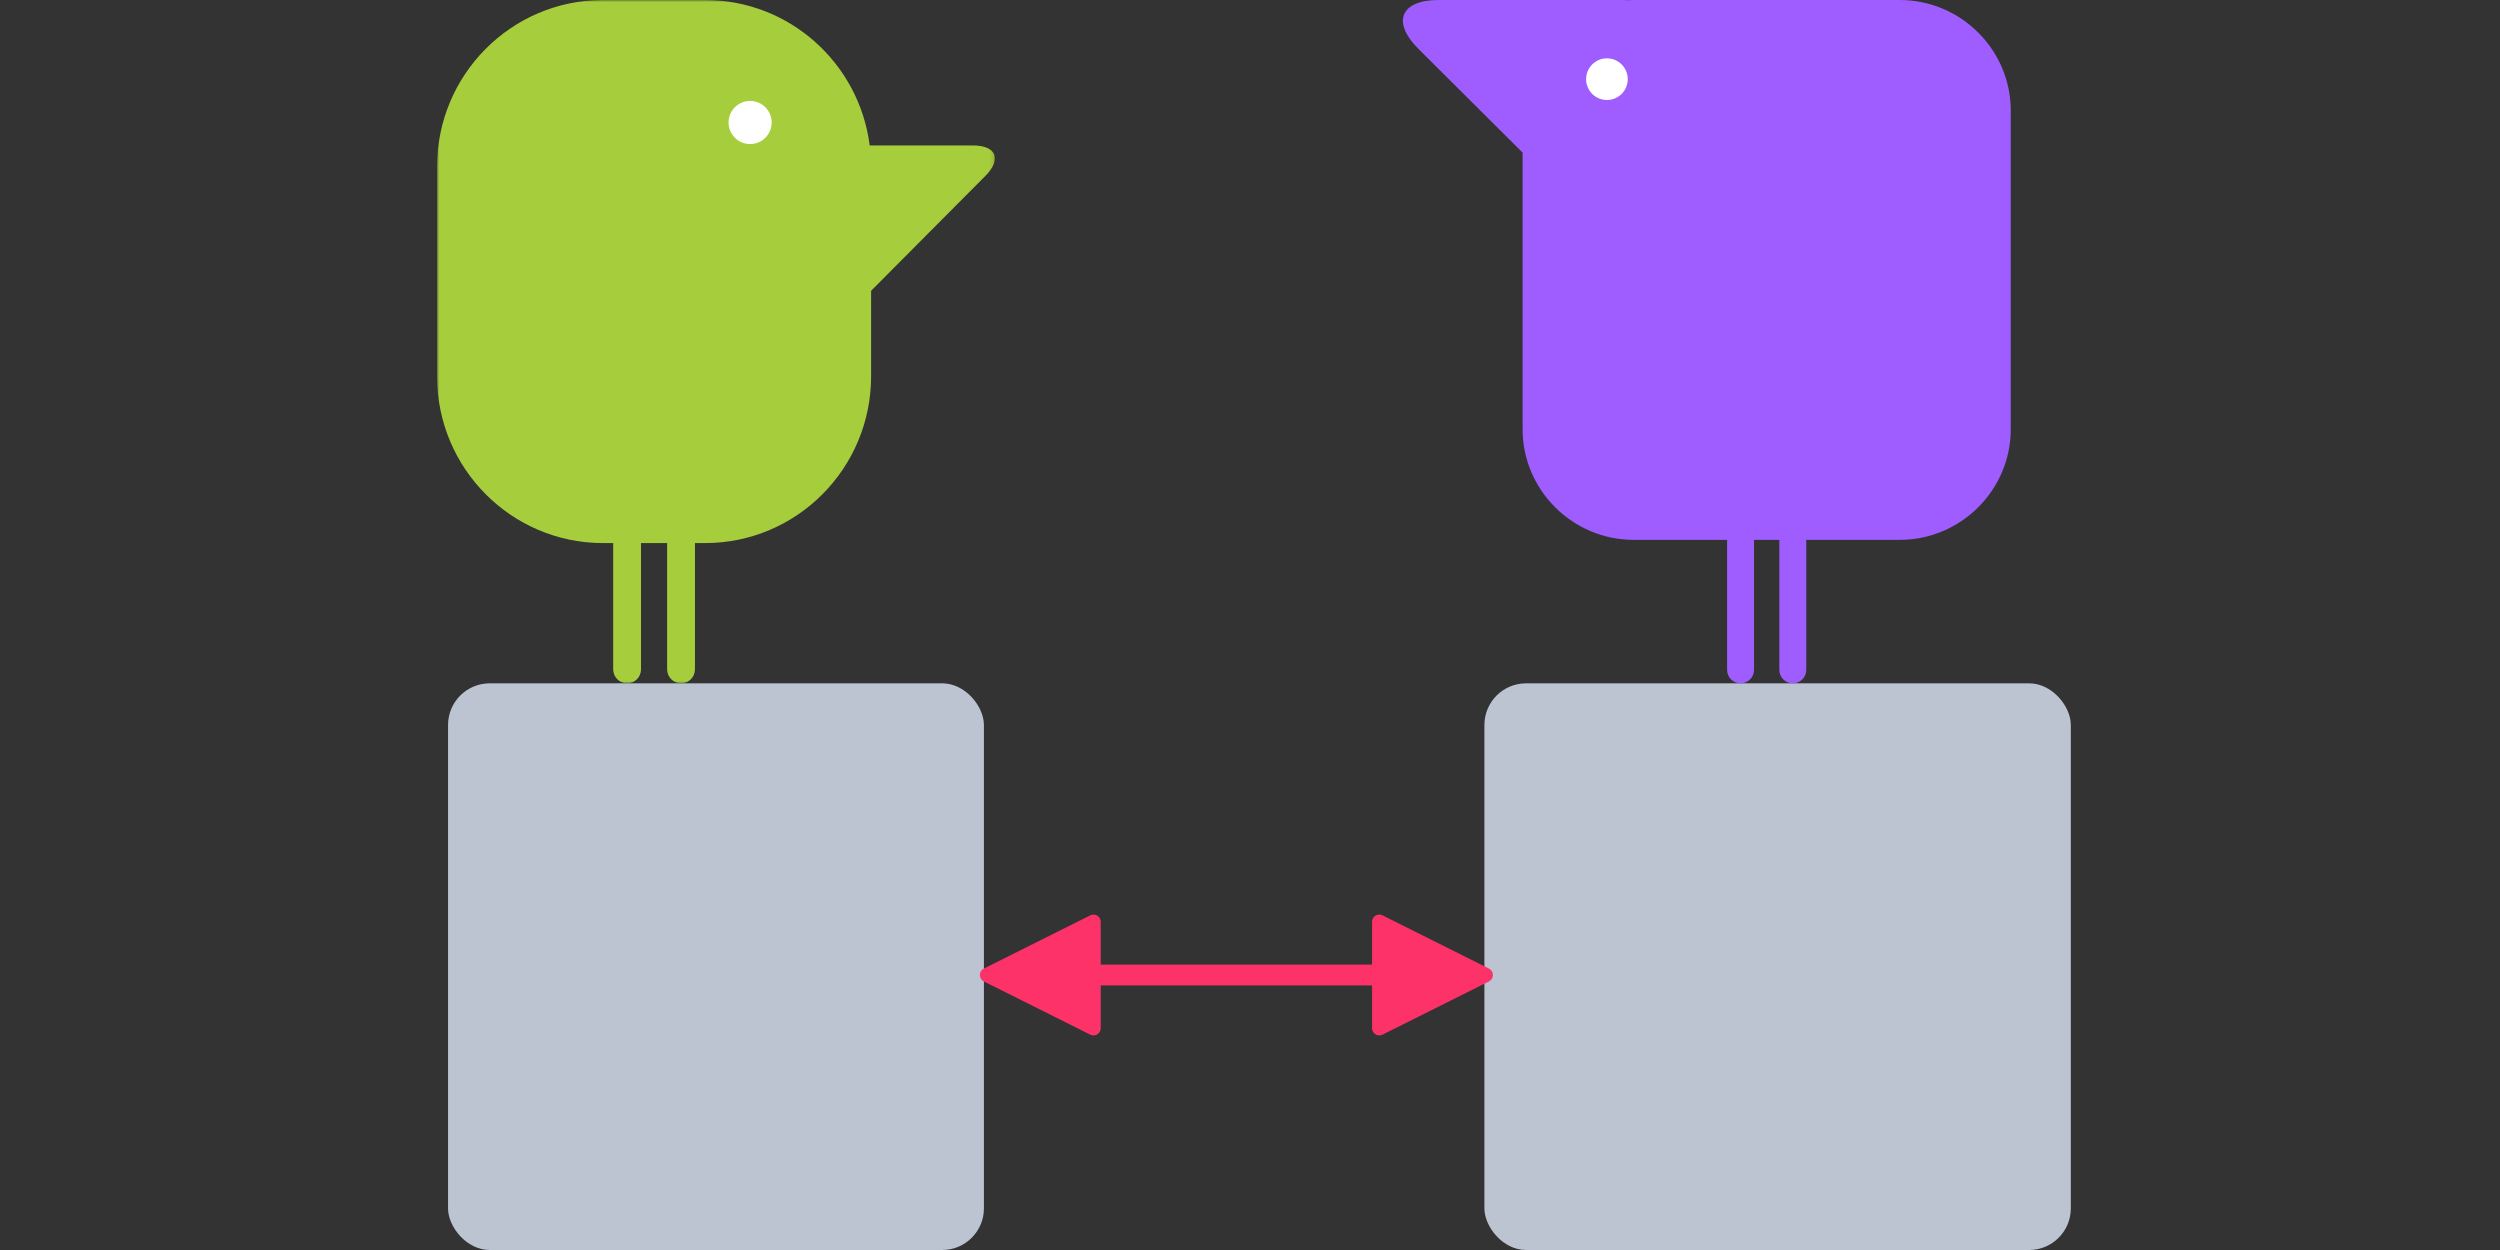
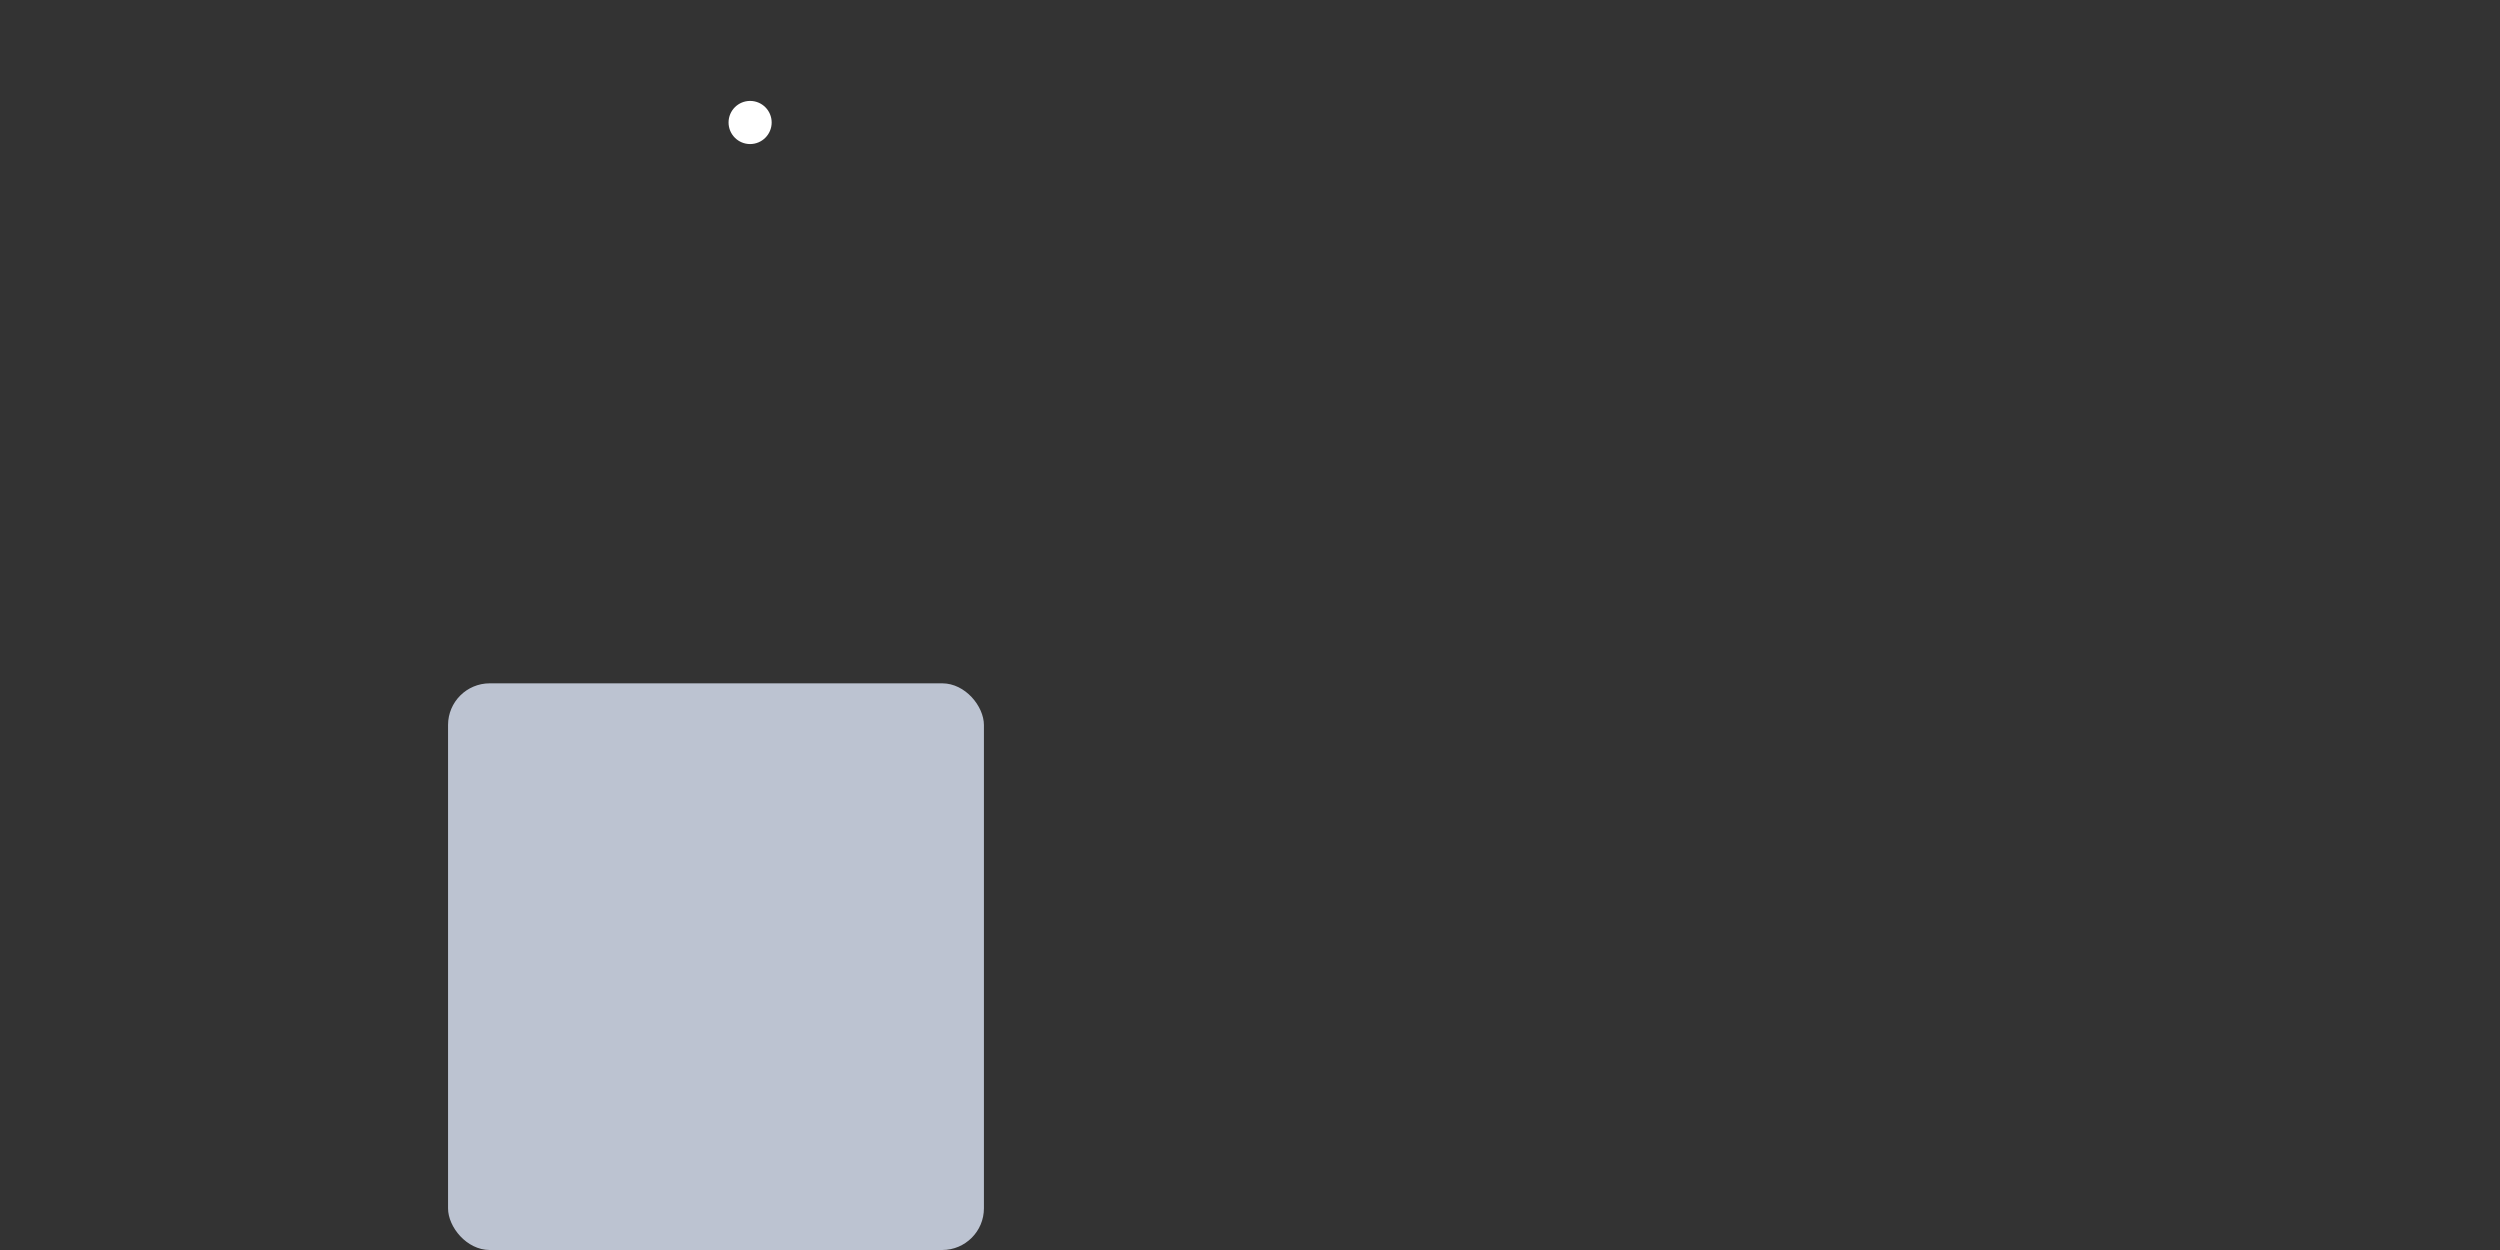
<svg xmlns="http://www.w3.org/2000/svg" xmlns:xlink="http://www.w3.org/1999/xlink" width="600px" height="300px" viewBox="0 0 600 300" version="1.1">
  <rect x="0" y="0" width="600" height="300" fill="#333333" stroke="none" />
  <title>texthelper-gapbetween</title>
  <defs>
-     <polygon id="path-1" points="1.77635684e-15 0 133.891 0 133.891 164 1.77635684e-15 164" />
-   </defs>
+     </defs>
  <g id="Page-1" stroke="none" stroke-width="1" fill="none" fill-rule="evenodd">
    <g id="Group-7" transform="translate(104.891, 0)">
      <rect id="Rectangle" fill="#BCC3D1" x="2.641" y="164" width="128.609" height="136" rx="10" />
-       <rect id="Rectangle-Copy" fill="#BCC3D1" x="251.366" y="164" width="140.742" height="136" rx="10" />
      <g id="Group-2" transform="translate(-0, 0)">
        <g id="Group-10">
          <mask id="mask-2" fill="white">
            <use xlink:href="#path-1" />
          </mask>
          <g id="Clip-9" />
-           <path d="M128.561,34.904 L103.838,34.904 C101.328,15.216 84.605,0 64.331,0 L39.844,0 C17.837,0 1.77635684e-15,17.927 1.77635684e-15,40.042 L1.77635684e-15,90.297 C1.77635684e-15,112.411 17.837,130.339 39.844,130.339 L42.276,130.339 L42.276,160.646 C42.276,162.497 43.772,164 45.614,164 C47.458,164 48.952,162.497 48.952,160.646 L48.952,130.339 L55.223,130.339 L55.223,160.646 C55.223,162.497 56.719,164 58.561,164 C60.405,164 61.899,162.497 61.899,160.646 L61.899,130.339 L64.331,130.339 C86.338,130.339 104.175,112.411 104.175,90.297 L104.175,69.784 L131.583,42.24 C135.598,38.205 134.238,34.904 128.561,34.904" id="Fill-8" fill="#A6CE3C" mask="url(#mask-2)" />
+           <path d="M128.561,34.904 L103.838,34.904 C101.328,15.216 84.605,0 64.331,0 L39.844,0 C17.837,0 1.77635684e-15,17.927 1.77635684e-15,40.042 L1.77635684e-15,90.297 C1.77635684e-15,112.411 17.837,130.339 39.844,130.339 L42.276,160.646 C42.276,162.497 43.772,164 45.614,164 C47.458,164 48.952,162.497 48.952,160.646 L48.952,130.339 L55.223,130.339 L55.223,160.646 C55.223,162.497 56.719,164 58.561,164 C60.405,164 61.899,162.497 61.899,160.646 L61.899,130.339 L64.331,130.339 C86.338,130.339 104.175,112.411 104.175,90.297 L104.175,69.784 L131.583,42.24 C135.598,38.205 134.238,34.904 128.561,34.904" id="Fill-8" fill="#A6CE3C" mask="url(#mask-2)" />
        </g>
        <path d="M80.308,29.397 C80.308,32.257 77.992,34.574 75.134,34.574 C72.277,34.574 69.963,32.257 69.963,29.397 C69.963,26.537 72.277,24.22 75.134,24.22 C77.992,24.22 80.308,26.537 80.308,29.397" id="Fill-13" fill="#FFFFFF" />
      </g>
      <g id="Group" transform="translate(304.751, 82) scale(-1, 1) translate(-304.751, -82) translate(231.811, 0)">
-         <path d="M137.278,0 L92.939,0 C92.631,0 92.329,0.029 92.023,0.047 C91.52,0.018 91.014,0 90.503,0 L26.653,0 C11.994,0 0,11.945 0,26.545 L0,103.021 C0,117.62 11.994,129.566 26.653,129.566 L49.078,129.566 L49.078,160.781 C49.078,162.559 50.525,164 52.31,164 C54.095,164 55.542,162.559 55.542,160.781 L55.542,129.566 L61.614,129.566 L61.614,160.781 C61.614,162.559 63.061,164 64.846,164 C66.631,164 68.078,162.559 68.078,160.781 L68.078,129.566 L90.503,129.566 C105.163,129.566 117.156,117.62 117.156,103.021 L117.156,36.631 L142.158,11.732 C148.636,5.279 146.441,0 137.278,0" id="Fill-1" fill="#9F5DFF" />
-         <path d="M101.917,18.999 C101.917,21.762 99.68,24 96.92,24 C94.16,24 91.925,21.762 91.925,18.999 C91.925,16.238 94.16,14 96.92,14 C99.68,14 101.917,16.238 101.917,18.999" id="Fill-6" fill="#FFFFFF" />
-       </g>
-       <path id="Line" d="M226.135,219.5 C226.404,219.5 226.669,219.563 226.909,219.683 L226.909,219.683 L252.449,232.453 C253.303,232.88 253.65,233.919 253.223,234.773 C253.055,235.108 252.784,235.38 252.449,235.547 L252.449,235.547 L226.909,248.317 C226.055,248.744 225.015,248.398 224.588,247.543 C224.468,247.303 224.406,247.038 224.406,246.77 L224.406,246.77 L224.405,236.5 L159.281,236.5 L159.281,246.77 C159.281,246.985 159.241,247.197 159.164,247.396 L159.099,247.543 C158.694,248.353 157.74,248.706 156.914,248.378 L156.778,248.317 L131.238,235.547 C130.903,235.38 130.632,235.108 130.464,234.773 C130.059,233.964 130.349,232.989 131.107,232.525 L131.238,232.453 L156.778,219.683 C157.018,219.563 157.283,219.5 157.551,219.5 C158.456,219.5 159.199,220.195 159.275,221.081 L159.281,221.23 L159.281,231.5 L224.405,231.5 L224.406,221.23 C224.406,220.325 225.101,219.582 225.986,219.506 Z" fill="#FD3269" fill-rule="nonzero" />
+         </g>
    </g>
  </g>
</svg>